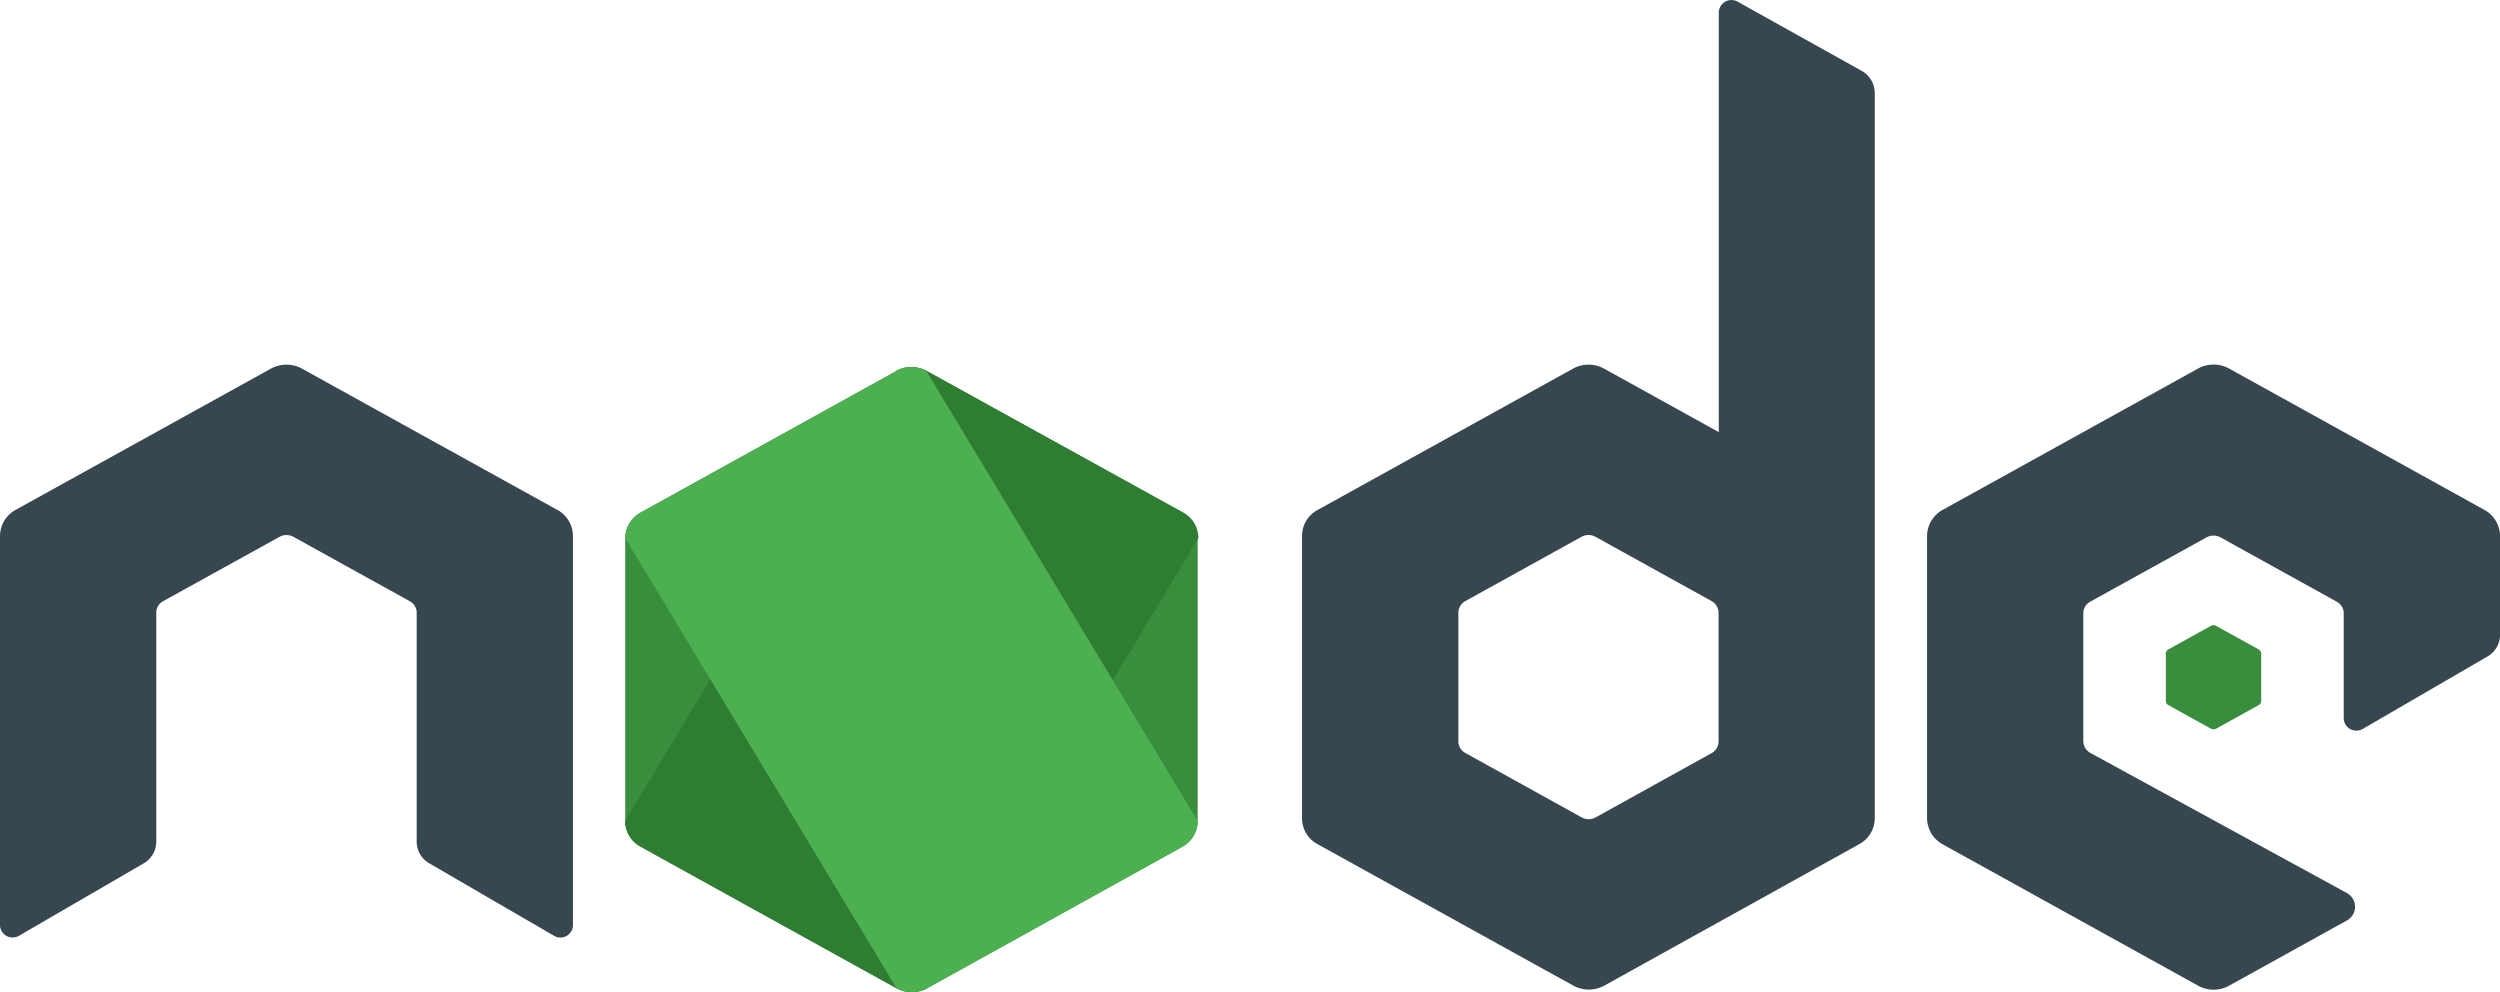
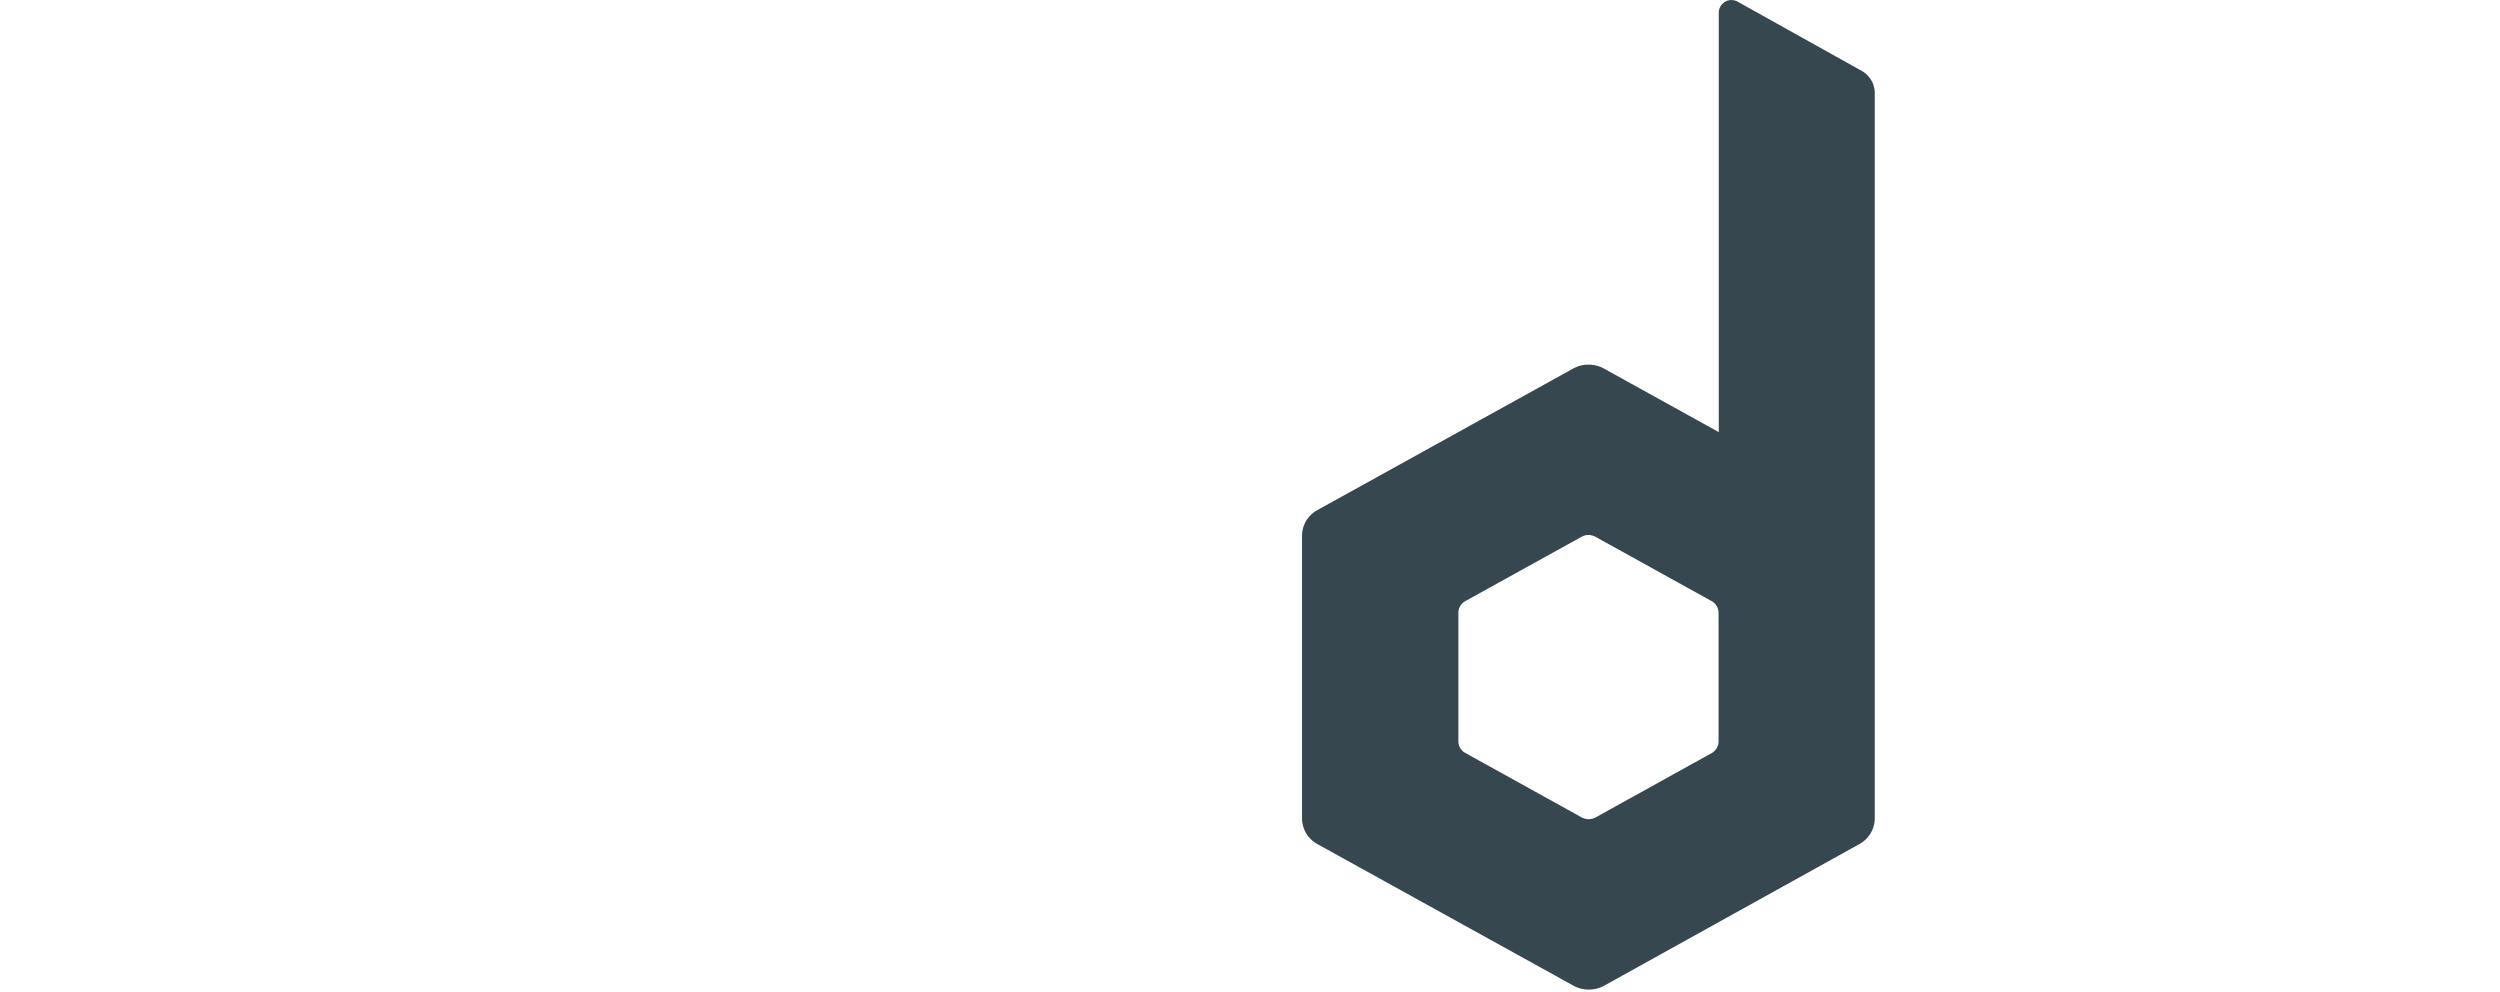
<svg xmlns="http://www.w3.org/2000/svg" width="33.179" height="13.166" viewBox="0 0 33.179 13.166">
  <g id="icons8-nodejs" transform="translate(0 -12)">
-     <path id="Path_58" data-name="Path 58" d="M15.6,19.1l-3.392,1.877a.389.389,0,0,0-.205.34v3.755a.39.39,0,0,0,.205.34L15.6,27.289a.427.427,0,0,0,.41,0L19.4,25.411a.391.391,0,0,0,.2-.34V21.315a.39.39,0,0,0-.205-.34L16.007,19.1a.427.427,0,0,0-.411,0m17.452,3.381-.565.312a.064.064,0,0,0-.034.057v.626a.065.065,0,0,0,.034.057l.565.313a.071.071,0,0,0,.068,0l.565-.313a.065.065,0,0,0,.034-.057v-.626a.065.065,0,0,0-.035-.057l-.565-.312a.068.068,0,0,0-.068,0" transform="translate(-3.705 -2.175)" fill="#388e3c" />
    <path id="Path_59" data-name="Path 59" d="M32.431,12.943l-1.651-.921a.168.168,0,0,0-.25.147v5.566l-1.523-.843a.427.427,0,0,0-.411,0h0l-3.392,1.877a.389.389,0,0,0-.205.339v3.755a.39.39,0,0,0,.205.34L28.6,25.081a.427.427,0,0,0,.41,0L32.4,23.2a.391.391,0,0,0,.2-.34V13.236A.337.337,0,0,0,32.431,12.943Zm-1.994,9.051-1.541.854a.193.193,0,0,1-.186,0l-1.542-.854a.176.176,0,0,1-.094-.155V20.132a.178.178,0,0,1,.093-.155l1.542-.853h0A.193.193,0,0,1,28.8,19.1a.2.2,0,0,1,.093.024l1.541.853a.179.179,0,0,1,.093.156V21.84A.178.178,0,0,1,30.437,21.994Z" transform="translate(-7.719 0)" fill="#37474f" />
-     <path id="Path_60" data-name="Path 60" d="M15.6,19.1,12,25.071a.39.39,0,0,0,.205.34L15.6,27.289a.427.427,0,0,0,.41,0l3.6-5.974a.39.39,0,0,0-.205-.34L16.007,19.1a.427.427,0,0,0-.411,0" transform="translate(-3.705 -2.175)" fill="#2e7d32" />
-     <path id="Path_61" data-name="Path 61" d="M15.6,19.1l-3.392,1.877a.389.389,0,0,0-.205.34l3.6,5.974a.427.427,0,0,0,.41,0L19.4,25.411a.391.391,0,0,0,.2-.34l-3.6-5.972a.427.427,0,0,0-.411,0" transform="translate(-3.705 -2.175)" fill="#4caf50" />
-     <path id="Path_62" data-name="Path 62" d="M32.974,20.929l-3.391-1.877a.427.427,0,0,0-.411,0h0l-3.392,1.877a.4.4,0,0,0-.205.348v3.74a.4.4,0,0,0,.205.348l3.393,1.878a.424.424,0,0,0,.41,0l1.564-.866a.207.207,0,0,0,0-.364l-3.4-1.857A.182.182,0,0,1,27.649,24v-1.7a.174.174,0,0,1,.09-.153l1.545-.854h0a.193.193,0,0,1,.093-.024.2.2,0,0,1,.093.024l1.545.855a.174.174,0,0,1,.09.153v1.391a.167.167,0,0,0,.084.144.17.17,0,0,0,.167,0l1.658-.963a.334.334,0,0,0,.166-.288v-1.3A.4.4,0,0,0,32.974,20.929Zm-25.576,0L4.007,19.053a.427.427,0,0,0-.411,0h0L.205,20.929A.4.4,0,0,0,0,21.277v5.16a.167.167,0,0,0,.084.144.17.17,0,0,0,.167,0l1.658-.963a.333.333,0,0,0,.165-.288V22.293a.174.174,0,0,1,.09-.153l1.545-.854h0a.193.193,0,0,1,.093-.024.2.2,0,0,1,.093.024l1.545.855a.174.174,0,0,1,.09.153V25.33a.332.332,0,0,0,.166.288l1.658.963a.166.166,0,0,0,.25-.144V21.278A.4.4,0,0,0,7.4,20.929Z" transform="translate(0 -2.161)" fill="#37474f" />
  </g>
</svg>